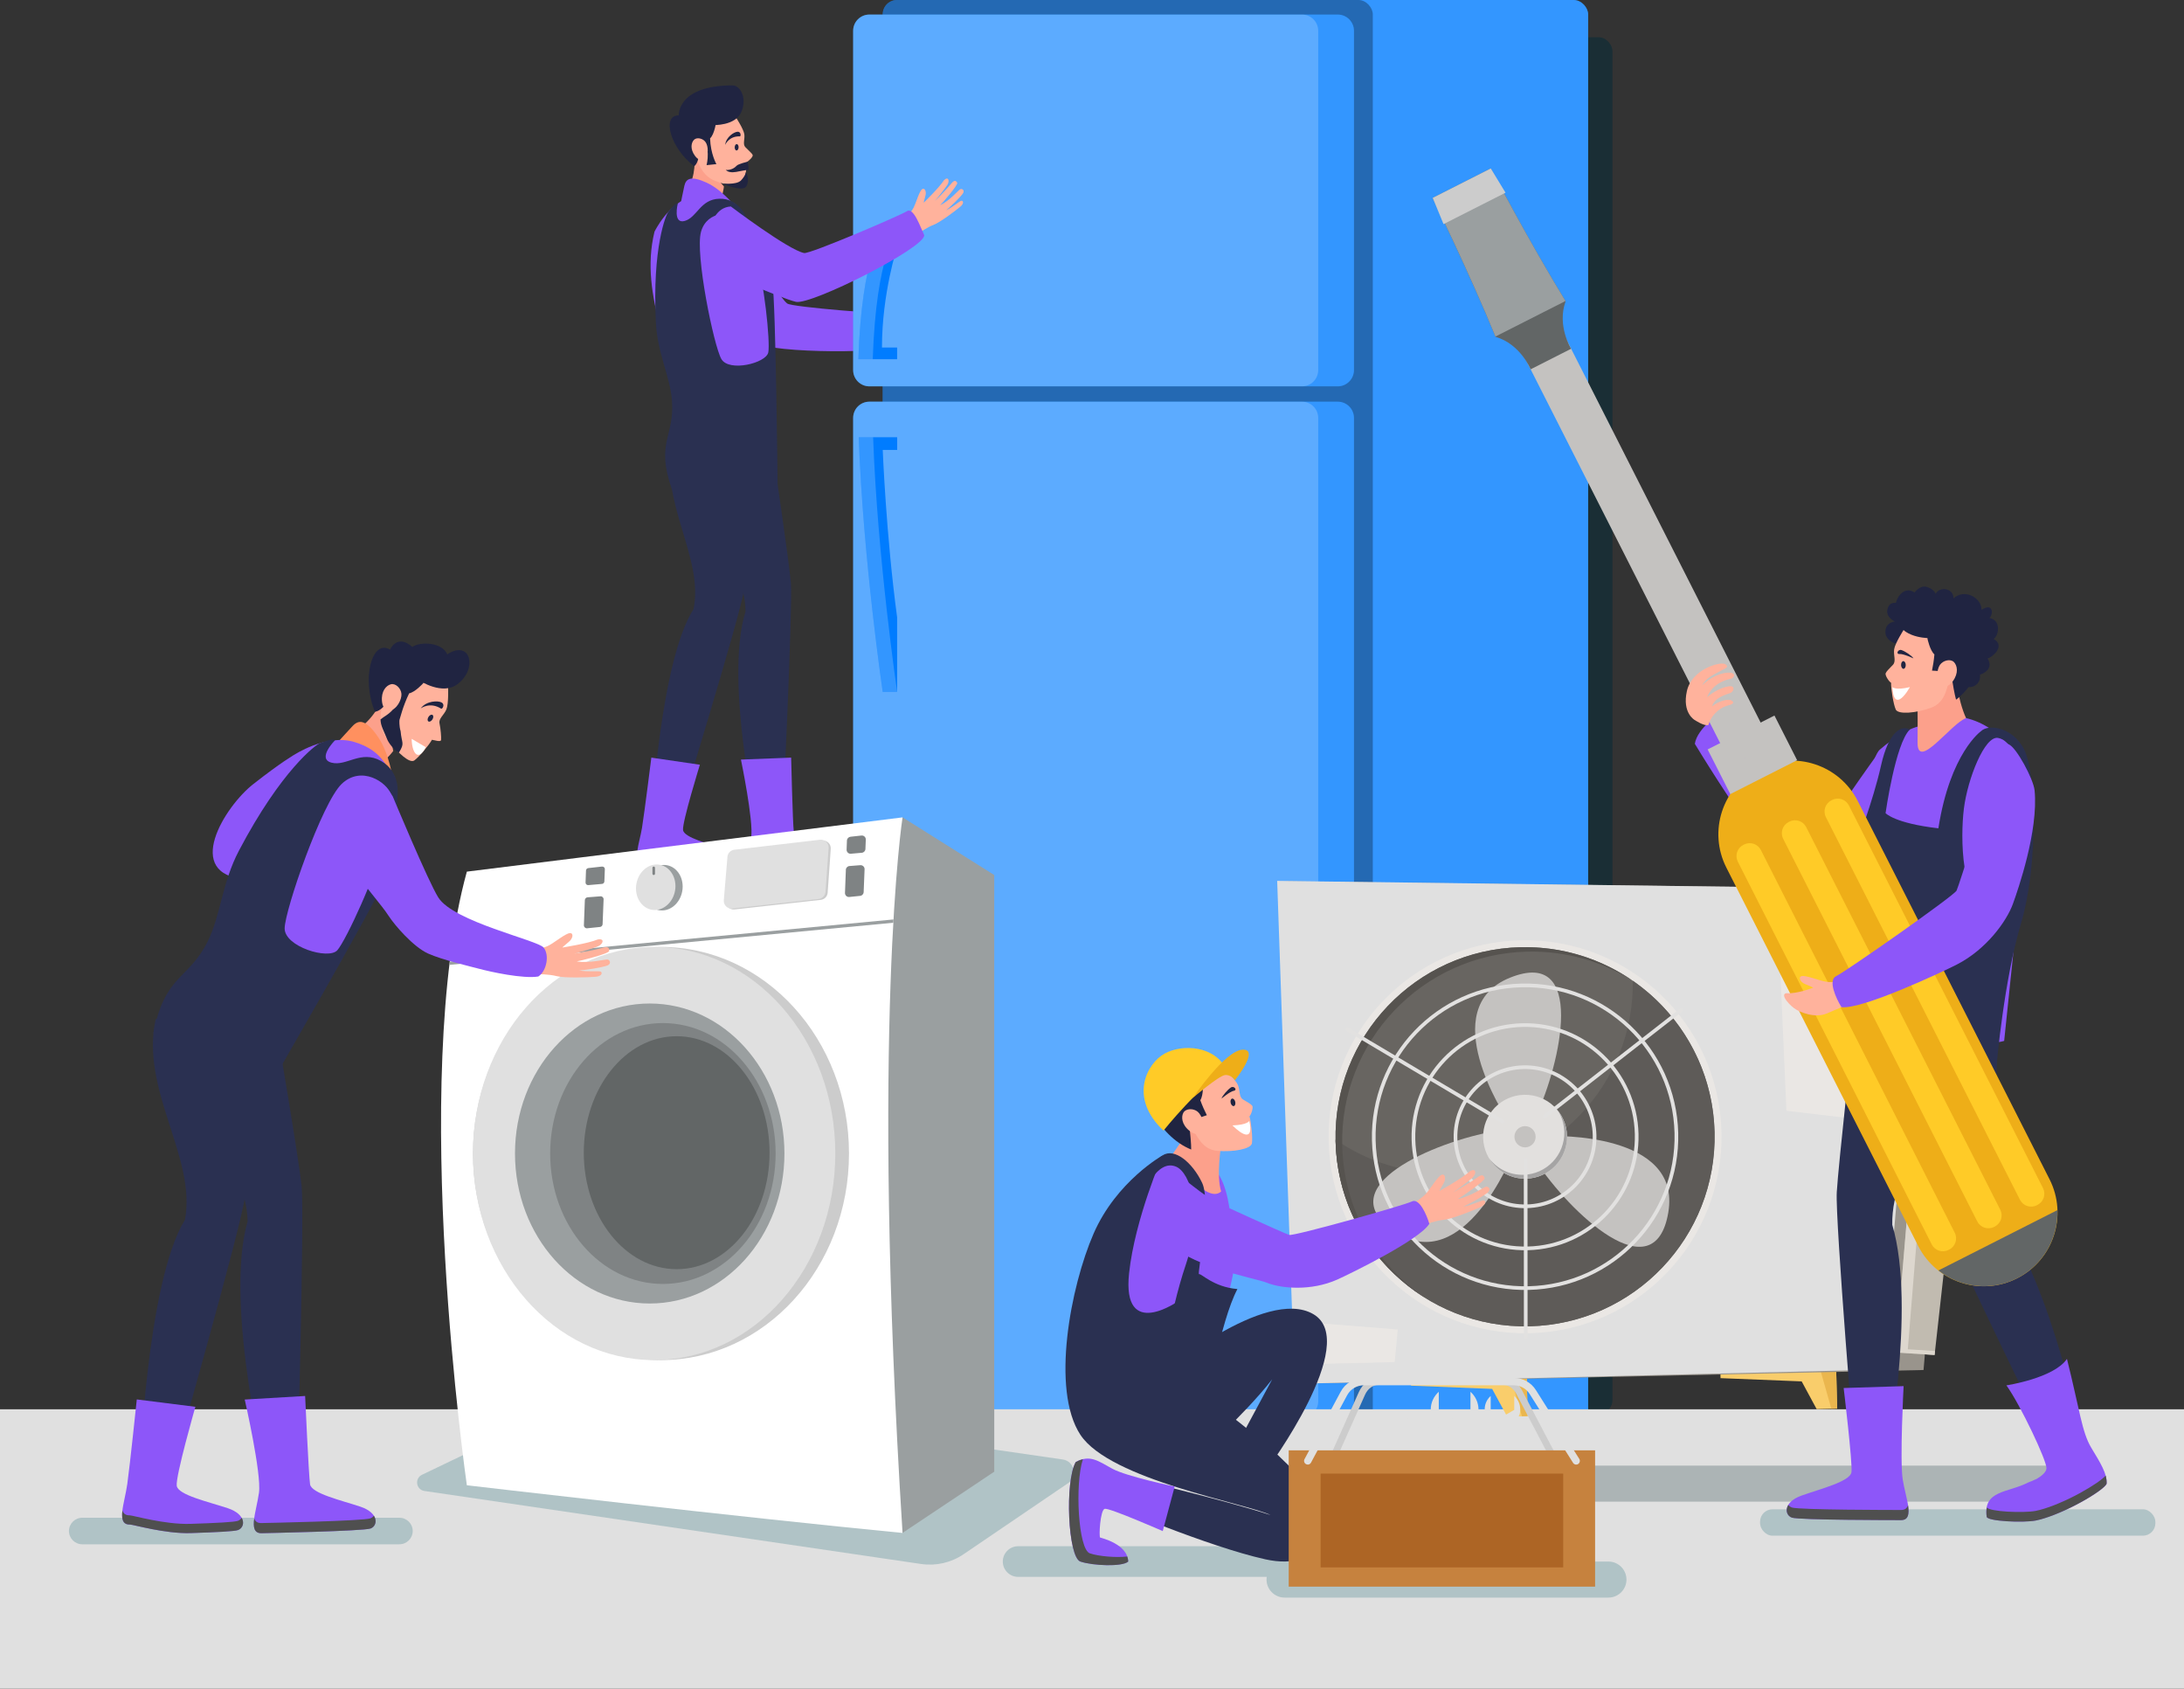
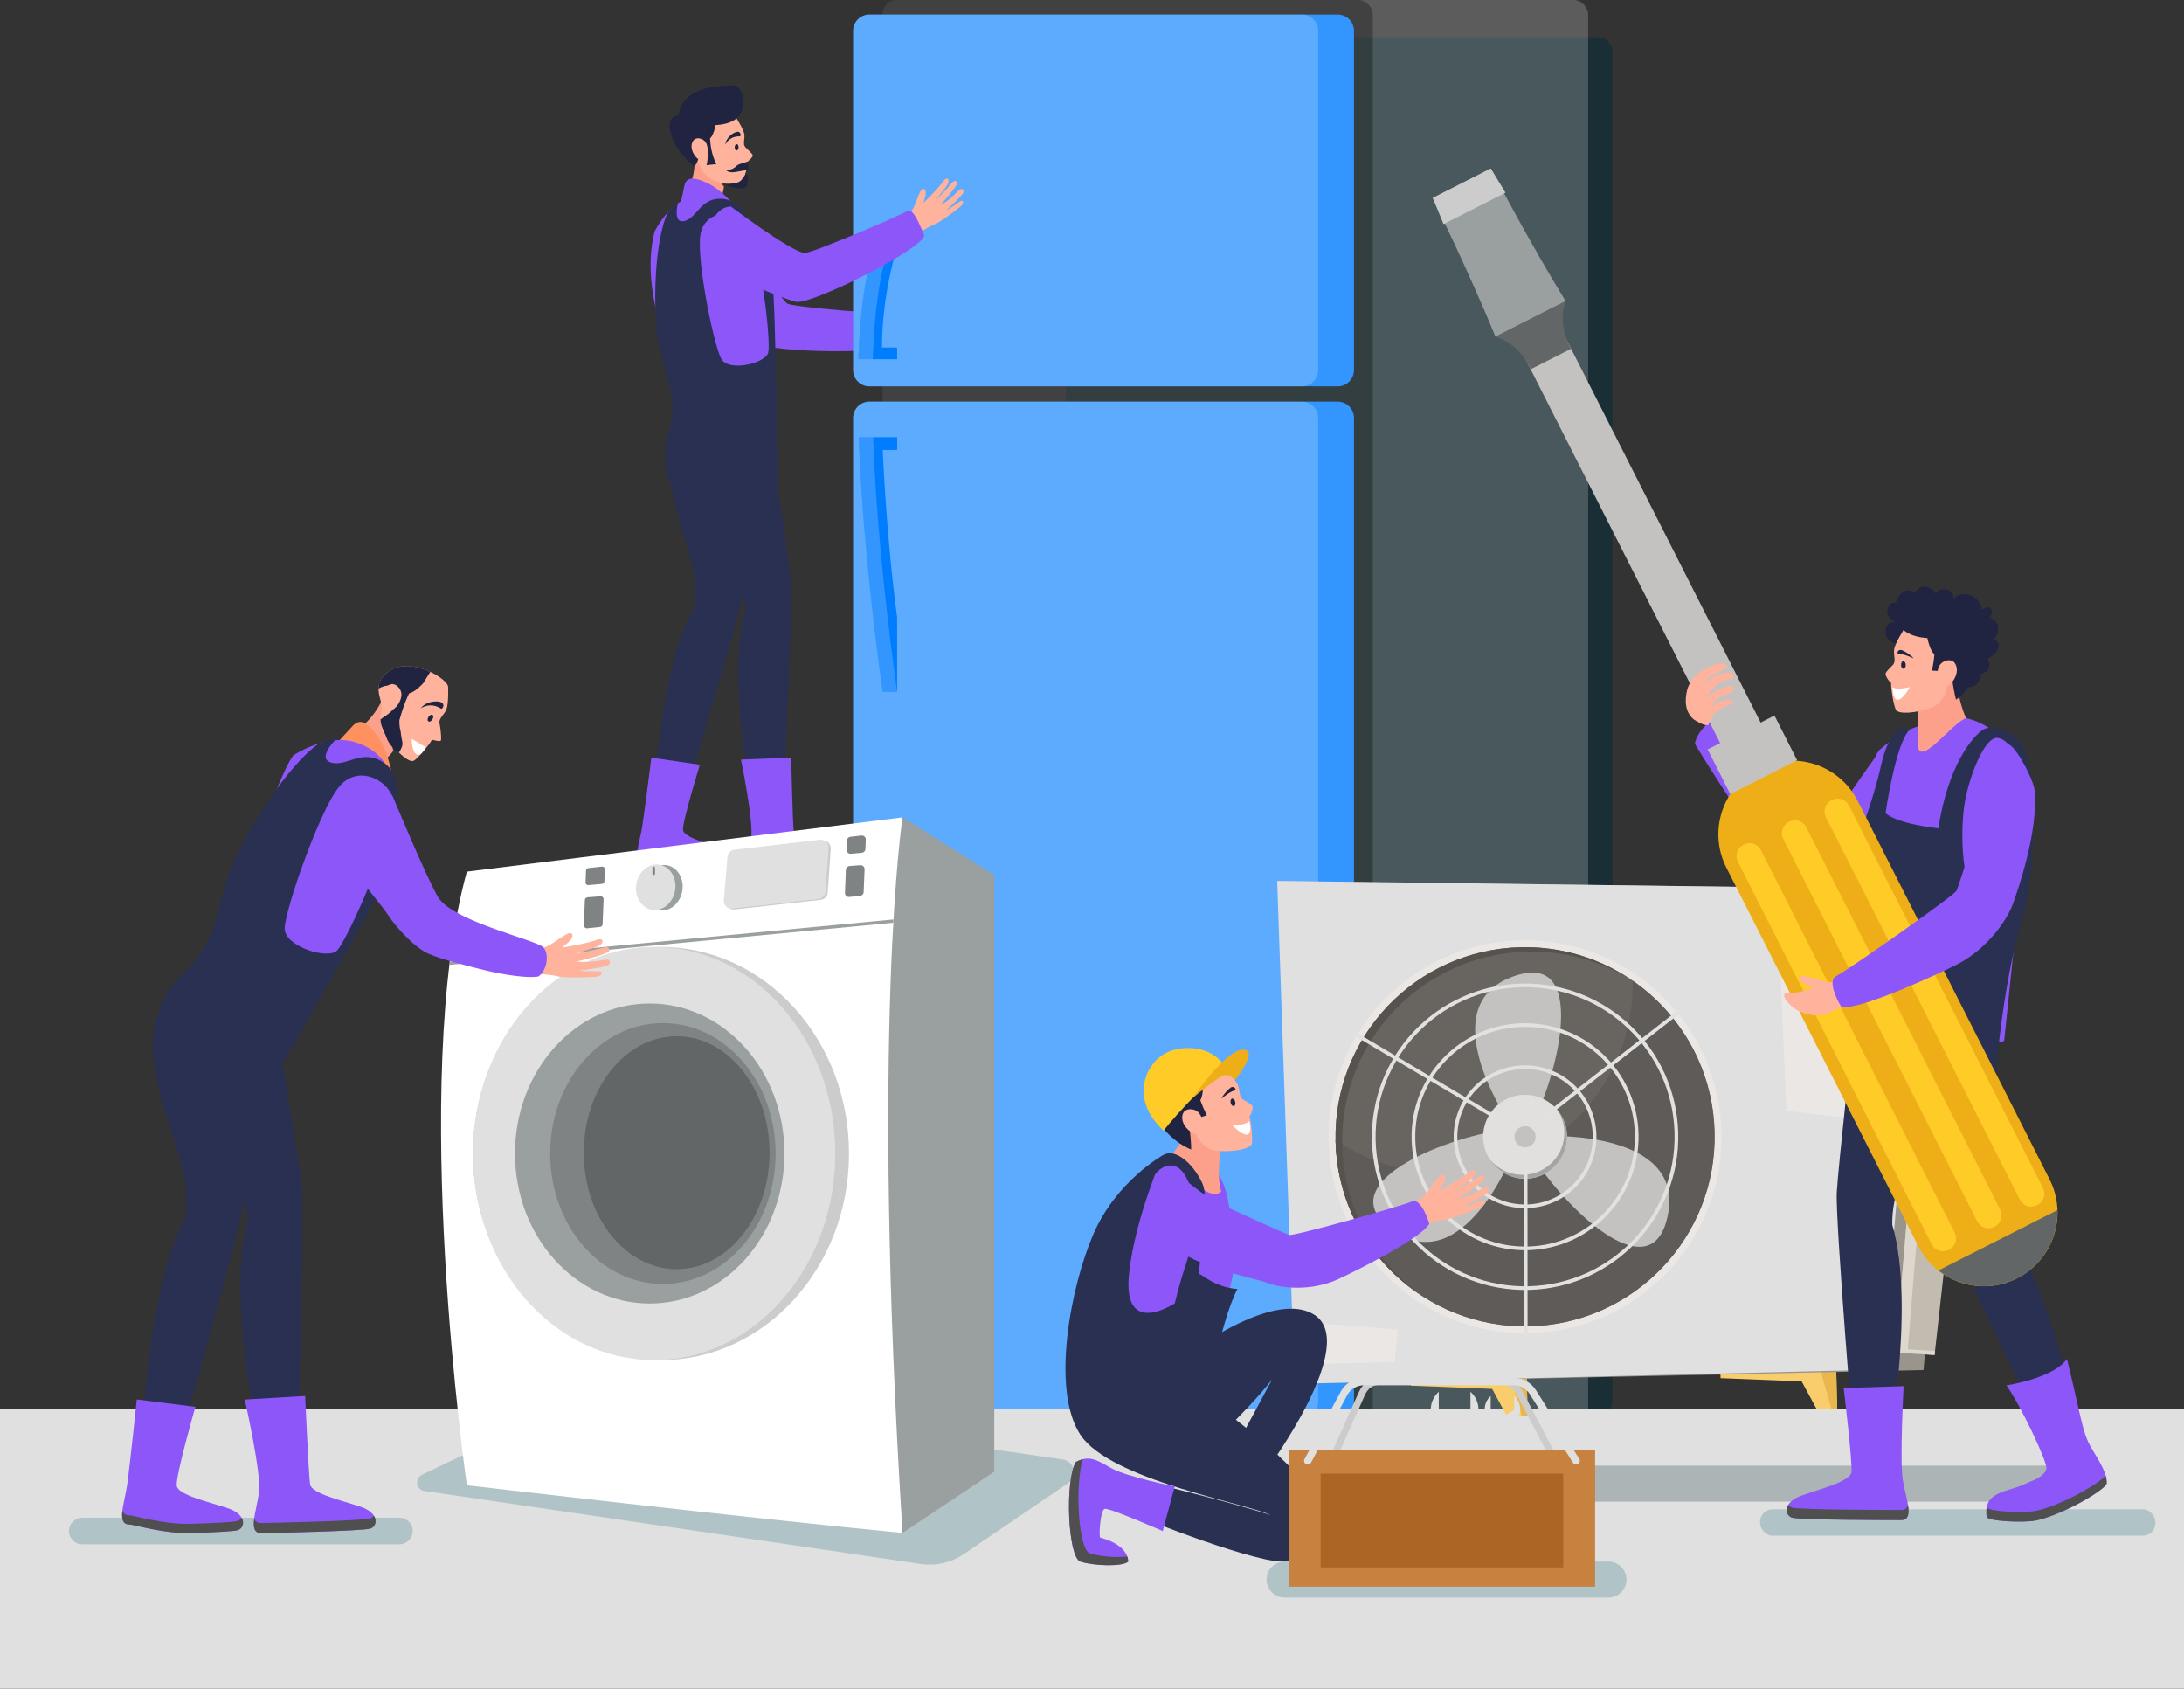
<svg xmlns="http://www.w3.org/2000/svg" id="Layer_2" viewBox="0 0 593 458.39">
  <rect x="0" y="0" width="593" height="458.39" fill="#333333" stroke="none" />
  <defs>
    <style>.cls-1{fill:#202441;}.cls-2{fill:#ad6525;}.cls-3{fill:#eeae18;}.cls-4,.cls-5{fill:#fff;}.cls-6{fill:#ffb29c;}.cls-7{fill:#f9cd6b;}.cls-8{fill:#eab64e;}.cls-9{fill:#e2e0de;}.cls-10{fill:#5e5b58;}.cls-11{stroke-linecap:round;}.cls-11,.cls-12{fill:none;stroke:#e2e1e0;stroke-miterlimit:10;}.cls-13{fill:#89847c;}.cls-14{fill:#c4c2c0;}.cls-15{fill:#e0e0e0;}.cls-16{fill:#626666;}.cls-17{fill:#acb4b5;}.cls-18{fill:#ffcb27;}.cls-19{fill:#007cff;}.cls-20{fill:#8d56f9;}.cls-21{fill:#a5a4a4;}.cls-22{fill:#eae7e4;}.cls-23{fill:#56534f;}.cls-24{fill:#c6823e;}.cls-25{fill:#7f8384;}.cls-26{fill:#fca08b;}.cls-27{fill:#4f4f4f;}.cls-28{fill:#ddd7ce;}.cls-29{fill:#c1bbb0;}.cls-30{fill:#ccc;}.cls-31{fill:#ff905f;}.cls-32{opacity:.3;}.cls-32,.cls-5{isolation:isolate;}.cls-33{fill:#686561;}.cls-34{fill:#2a3051;}.cls-35{fill:#99948c;}.cls-36{fill:#b0c3c6;}.cls-37{fill:#1a2e35;}.cls-5{opacity:.2;}.cls-38{fill:#9a9fa0;}</style>
  </defs>
  <g id="Layer_1-2">
    <g>
      <path class="cls-20" d="M201.95,61.99s8.38,17.69,11.8,20.4c1.27,1.01,27.84,3.03,30,2.82,2.16-.21,1.22,5.7,1.16,7.96-1.5,3.15-36.02,2.66-39.24-.05-3.23-2.71-16.92-19.85-16.92-19.85,0,0,6.05-14.51,13.2-11.28Z" />
      <g>
        <rect class="cls-37" x="289.39" y="10.11" width="148.41" height="373.73" rx="3.73" ry="3.73" transform="translate(727.2 393.95) rotate(180)" />
-         <rect class="cls-19" x="239.68" width="191.54" height="390.06" rx="3.88" ry="3.88" transform="translate(670.9 390.06) rotate(180)" />
        <rect class="cls-5" x="239.68" width="191.54" height="390.06" rx="3.88" ry="3.88" transform="translate(670.9 390.06) rotate(180)" />
        <rect class="cls-32" x="239.68" width="133.06" height="390.06" rx="3.88" ry="3.88" transform="translate(612.42 390.06) rotate(180)" />
        <path class="cls-19" d="M236.05,3.95h127.17c2.43,0,4.41,1.97,4.41,4.41V100.47c0,2.43-1.98,4.41-4.41,4.41h-127.16c-2.43,0-4.41-1.97-4.41-4.41V8.36c0-2.43,1.97-4.41,4.41-4.41Z" />
        <path class="cls-19" d="M236.05,109.04h127.17c2.43,0,4.41,1.97,4.41,4.41V380.4c0,2.43-1.98,4.41-4.41,4.41h-127.16c-2.43,0-4.41-1.97-4.41-4.41V113.45c0-2.43,1.97-4.41,4.41-4.41Z" />
        <path class="cls-5" d="M236.05,3.95h127.17c2.43,0,4.41,1.97,4.41,4.41V100.47c0,2.43-1.98,4.41-4.41,4.41h-127.16c-2.43,0-4.41-1.97-4.41-4.41V8.36c0-2.43,1.97-4.41,4.41-4.41Z" />
        <path class="cls-5" d="M236.05,109.04h127.17c2.43,0,4.41,1.97,4.41,4.41V380.4c0,2.43-1.98,4.41-4.41,4.41h-127.16c-2.43,0-4.41-1.97-4.41-4.41V113.45c0-2.43,1.97-4.41,4.41-4.41Z" />
        <path class="cls-5" d="M236.05,3.95h117.46c2.43,0,4.41,1.97,4.41,4.41V100.47c0,2.43-1.98,4.41-4.41,4.41h-117.46c-2.43,0-4.41-1.97-4.41-4.41V8.36c0-2.43,1.97-4.41,4.41-4.41Z" />
        <path class="cls-5" d="M236.05,109.04h117.46c2.43,0,4.41,1.97,4.41,4.41V380.4c0,2.43-1.98,4.41-4.41,4.41h-117.46c-2.43,0-4.41-1.98-4.41-4.41V113.45c0-2.43,1.97-4.41,4.41-4.41Z" />
        <g>
          <g>
            <path class="cls-19" d="M243.59,122.14h-3.91s.91,23.22,3.91,45.47v20.23h-3.91s-5.35-36.24-6.52-69.15h10.44v3.44Z" />
            <path class="cls-19" d="M243.59,67.09s-4.12,12.59-4.12,27.26h4.12v3.17h-10.53c.93-28.46,6.61-34.75,6.61-34.75h3.91v4.32Z" />
          </g>
          <path class="cls-5" d="M236.97,97.52c.92-28.47,6.62-34.75,6.62-34.75h-3.91s-5.7,6.28-6.62,34.75h3.91Z" />
          <path class="cls-5" d="M233.16,118.7c1.17,32.91,6.53,69.15,6.53,69.15h3.91s-5.36-36.25-6.53-69.15h-3.91Z" />
        </g>
      </g>
      <rect class="cls-15" y="382.57" width="593" height="75.82" />
      <g>
        <g>
          <g>
            <path class="cls-34" d="M204.35,126s-1.65,28.21-2.42,34.44c-.77,6.22-18.5,63.85-18.5,63.85l-6.58-1.38s2.43-43.58,11.45-57.52c2.94-14.02-9.54-29.4-5.66-45.36,9.3,.08,21.72,5.97,21.72,5.97Z" />
            <path class="cls-34" d="M210.06,124.17s4.17,27.95,4.69,34.2c.52,6.25-2.34,66.32-2.34,66.32h-6.73s-9.09-40.05-3.26-58.68c0-14.32-15.36-26.82-14.84-43.23,9.11-1.82,22.48,1.39,22.48,1.39Z" />
          </g>
          <g>
            <path class="cls-26" d="M188.48,41.28s.75,4.81-1.15,8.92c3.35,1.16,6.19,4.37,7.77,4.12,1.09-.17,1.46-3.7,1.46-3.7l-8.08-9.34Z" />
            <g>
              <path class="cls-6" d="M199.84,31.88s2.07,3.19,2.26,4.57c.19,1.38-.5,2.68,.28,3.5,.78,.83,1.77,1.62,1.98,2.11,.21,.49-1.16,1.72-1.58,1.92,.05,1.34-.53,4.84-1.05,6.02-.52,1.18-3.86,.45-7.3-.8-3.43-1.25-4.4-3.97-5.09-5.65-.7-1.68-5.31-3.45-2.5-8.43,2.81-4.98,12.09-4.77,13-3.26Z" />
              <path class="cls-1" d="M202.52,46.77s1.11,1.69,.21,3.66c-.91,2-6.62-.64-6.62-.64,0,0,3.87,.48,5.09-.82,1.22-1.29,1.32-2.2,1.32-2.2Z" />
              <path class="cls-1" d="M202.94,43.9s.38,.99,.28,2.23c-2.18,.07-4.74,1.38-6.16,0,1.45,.14,2.54-.66,2.95-1.14,.41-.48,2.93-1.09,2.93-1.09Z" />
              <path class="cls-1" d="M193.66,33.95s6.05,.27,7.65-3.61c1.61-3.88-.39-7.16-2.38-7.16-15.12,0-14.64,8.15-14.64,8.15-4.71-.09-2.31,8.91,4.22,13.79,1.9-1.55,1.25-6.58,1.25-6.58l3.91-4.59Z" />
              <path class="cls-1" d="M194.52,32.79s-.5,3.7-1.72,4.76c.14,4.3,1.72,7,1.72,7l-2.67,.28s1.49-5.71-1.89-7.28c-3.38-1.57,4.56-4.76,4.56-4.76Z" />
              <path class="cls-1" d="M200.54,40c-.01,.48-.26,.86-.55,.85-.29,0-.52-.4-.5-.88,.01-.48,.26-.86,.55-.85,.29,0,.52,.4,.5,.88Z" />
              <path class="cls-6" d="M191.2,43.18s-1.15,.96-2.51-.89c-1.36-1.85-1.02-3.56-.25-4.34,.77-.77,2.42-.4,3.15,.65,.73,1.04,.92,3.63-.39,4.58Z" />
            </g>
          </g>
          <path class="cls-1" d="M196.9,39.33s.98-2.43,4.01-2.31c.31-.08,.28-1.27-.61-1.26s-3.18,1.37-3.4,3.57Z" />
          <g>
            <path class="cls-20" d="M199.72,56.16s-3.57-4.61-7.87-6.58c-4.31-1.97-5.6-1.05-6.03,.86-.43,1.91-.98,4.74-.98,4.74l14.89,.98Z" />
            <path class="cls-20" d="M177.7,62.92s3.81-8,10.34-9.6c6.52-1.6,9.11,1.48,10.95,1.72,1.85,.25,5.37,8.31,6.83,13.74,.44,1.65,2.25,8.56,3.09,21.21,.91,13.58,1.46,36.22,1.46,36.22,0,0-16.13,.27-23.87-1.94-2.93-28.79-13.13-43.34-8.8-61.35Z" />
            <path class="cls-34" d="M209.71,76.3c-.97-6.64-7.25-17.6-7.25-17.6,0,0-1.95-4.89-7.14-4.75s-6.02,5.05-9.38,6.02c-3.35,.97-1.9-4.75-1.9-4.75-.69-.23-2.01,1.67-2.59,2.31-.57,.64-4.4,9.57-3.36,30.12,.42,8.25,3.84,14.47,4.36,21.07,.77,9.82-4.54,11.31,.01,24.18,15.97,7.27,28.67-1.43,28.67-1.43,0,0-.46-48.52-1.42-55.16Zm-1.11,19.37c-.55,2.91-10.65,5.4-12.73,1.8-2.08-3.6-7.19-28.64-5.53-34.55,1.66-5.91,8.58-5.58,10.85-3.59,2.27,1.98,3.82,9.36,3.82,9.36,2.48,7.48,4.15,24.07,3.6,26.98Z" />
            <path class="cls-6" d="M246.24,58.69s1.22-1.11,1.86-2.39c.64-1.28,1.5-4.32,2.22-4.91,.72-.59,1.3,.58,.95,1.75s-.46,1.88-.46,1.88c0,0,4.24-4.1,5.49-6.08,1.18-1.2,1.6,.13,.95,1.21-.65,1.08-3.39,4.4-3.39,4.4,0,0,3.32-3.29,4.3-4.56,.98-1.27,1.39-.96,1.74-.4,.35,.55-4.29,5.84-4.63,6.12,2.62-1.27,4.95-4.07,5.41-4.32,.46-.25,1.2,.11,.89,.91-.31,.8-4.18,4.49-4.75,4.8,1.72-.74,3.63-2.42,4.13-2.59,.5-.17,.97,.61-.18,1.58-1.15,.97-5.52,4.29-7.29,4.95-1.76,.66-3.7,2.07-3.7,2.07l-3.55-4.4Z" />
            <path class="cls-20" d="M198.44,56.05s15.61,11.81,19.9,12.64c1.59,.31,26.09-10.18,27.91-11.36,1.82-1.19,3.72,4.49,4.7,6.52,.13,3.49-30.71,19-34.83,18.09-4.11-.91-24.18-9.79-24.18-9.79,0,0-1.34-15.66,6.5-16.1Z" />
          </g>
        </g>
        <path class="cls-20" d="M201.19,206.2l13.62-.53s.43,17.85,.71,19.92,6.92,3.74,11.21,5.26c4.29,1.52,3.87,4.43,2.21,4.98-1.66,.55-23.16,.55-24.59,.55-3.16,0-1.08-4.84-.39-9.13,.69-4.29-2.78-21.06-2.78-21.06Z" />
        <path class="cls-27" d="M228.94,233.55c-1.66,.55-23.16,.55-24.59,.55-.91,0-1.38-.41-1.58-1.09-.3,1.96-.13,3.37,1.58,3.37,1.43,0,22.93,0,24.59-.55,1.03-.34,1.58-1.6,.82-2.87-.2,.27-.48,.48-.82,.59Z" />
        <path class="cls-20" d="M176.85,205.67l13.18,1.93s-4.84,15.66-4.57,17.73,7.1,3.74,11.39,5.26c4.29,1.52,3.87,4.43,2.21,4.98-.83,.28-4.88,.39-10.69,.46s-12.95-2.2-13.66-2.2c-3.16,0-1.08-4.84-.39-9.13,.69-4.29,2.53-19.02,2.53-19.02Z" />
        <path class="cls-27" d="M199.05,233.5c-.83,.28-4.88,.39-10.69,.46-5.81,.07-12.95-2.2-13.66-2.2-.94,0-1.41-.44-1.6-1.15-.27,1.89-.06,3.23,1.6,3.23,.72,0,7.86,2.27,13.66,2.2,5.81-.07,9.86-.18,10.69-.46,1-.33,1.54-1.53,.88-2.75-.21,.31-.51,.55-.88,.68Z" />
      </g>
      <g>
        <polygon class="cls-7" points="383.1 374.9 414.54 374.13 414.79 384.44 409.23 384.57 405.15 377.04 383.13 376.16 383.1 374.9" />
        <polygon class="cls-8" points="410.31 374.24 413.22 384.47 414.79 384.44 414.54 374.13 410.31 374.24" />
        <polygon class="cls-7" points="467.13 372.85 498.57 372.09 498.82 382.39 493.26 382.53 489.19 375 467.16 374.12 467.13 372.85" />
        <polygon class="cls-8" points="494.34 372.19 497.25 382.43 498.82 382.39 498.57 372.09 494.34 372.19" />
        <g>
          <polygon class="cls-35" points="349.13 239.25 351.5 375.66 522.28 371.91 533.44 241.51 349.13 239.25" />
          <polygon class="cls-15" points="346.78 239.13 351.5 375.66 511.06 371.79 522.21 241.39 346.78 239.13" />
          <path class="cls-22" d="M467.42,307.29c.72,29.46-22.58,53.91-52.04,54.63-29.46,.72-53.91-22.58-54.63-52.03-.71-29.46,22.58-53.91,52.04-54.63,29.45-.72,53.91,22.58,54.63,52.04Z" />
          <path class="cls-33" d="M465.54,307.34c.69,28.41-21.78,52.01-50.2,52.7-28.42,.69-52.01-21.78-52.7-50.2-.69-28.42,21.78-52.01,50.2-52.7,28.42-.69,52.01,21.78,52.7,50.2Z" />
          <path class="cls-10" d="M443.33,266.25c.44,28.21-21.94,51.55-50.2,52.24-11.31,.27-21.85-3.13-30.5-9.11,0,.15,0,.31,0,.46,.69,28.42,24.28,50.89,52.7,50.2,28.42-.69,50.89-24.29,50.2-52.7-.41-17.1-9.14-32.04-22.2-41.09Z" />
          <path class="cls-14" d="M408.95,303.39s-19.66-29.68,1.07-37.99c20.73-8.31,13.86,23.08,6.95,37.79" />
          <path class="cls-14" d="M421.15,308.41s35.58-1.24,31.82,20.77c-3.75,22.01-26.92-.25-35.85-13.84" />
          <path class="cls-14" d="M410.6,313.56s-13.07,33.11-31.75,20.88c-18.68-12.23,10.98-24.58,27-27.34" />
          <path class="cls-23" d="M364.44,311.04c-.69-28.42,21.78-52.01,50.2-52.7,10.54-.26,20.42,2.68,28.71,7.92-8.65-5.99-19.19-9.39-30.51-9.12-28.41,.69-50.89,24.28-50.2,52.7,.43,17.87,9.94,33.39,23.99,42.28-13.06-9.05-21.78-23.98-22.19-41.08Z" />
          <path class="cls-9" d="M425.47,308.31c.15,6.29-4.82,11.51-11.11,11.66-6.29,.15-11.51-4.82-11.66-11.11-.15-6.29,4.82-11.51,11.11-11.66,6.29-.15,11.51,4.82,11.66,11.11Z" />
          <path class="cls-14" d="M416.96,308.52c.04,1.59-1.22,2.91-2.81,2.95-1.59,.04-2.91-1.22-2.95-2.81-.04-1.59,1.22-2.91,2.81-2.95,1.59-.04,2.91,1.22,2.94,2.81Z" />
          <path class="cls-21" d="M423.03,301.55c1.03,1.67,1.66,3.61,1.71,5.71,.15,6.29-4.82,11.51-11.11,11.66-3.73,.09-7.07-1.63-9.22-4.35,2.06,3.32,5.76,5.49,9.95,5.39,6.29-.15,11.26-5.37,11.11-11.66-.06-2.56-.97-4.89-2.45-6.76Z" />
          <path class="cls-12" d="M455.17,307.59c.55,22.69-17.39,41.52-40.08,42.08-22.69,.55-41.53-17.39-42.08-40.08-.55-22.69,17.39-41.53,40.08-42.08,22.69-.55,41.52,17.39,42.08,40.08Z" />
          <path class="cls-12" d="M444.39,307.85c.41,16.74-12.83,30.64-29.57,31.04-16.74,.41-30.64-12.83-31.04-29.57-.41-16.74,12.83-30.64,29.57-31.04,16.74-.41,30.64,12.83,31.04,29.57Z" />
          <path class="cls-12" d="M432.96,308.13c.25,10.43-7.99,19.08-18.42,19.34-10.43,.25-19.08-7.99-19.34-18.42-.25-10.43,7.99-19.08,18.42-19.34,10.43-.25,19.08,7.99,19.34,18.42Z" />
          <line class="cls-11" x1="414.24" y1="314.88" x2="414.27" y2="363.04" />
          <line class="cls-11" x1="419.36" y1="303.14" x2="456.45" y2="274.21" />
          <line class="cls-11" x1="407.95" y1="304.43" x2="365.84" y2="279.43" />
          <polygon class="cls-22" points="379.53 360.91 378.68 369.76 358.47 370.25 356.86 359.11 379.53 360.91" />
          <polygon class="cls-22" points="482.65 246.7 485.05 301.54 508.53 304.31 513.26 247.02 482.65 246.7" />
        </g>
        <polygon class="cls-29" points="517.8 330.36 514.71 367.15 525.28 367.83 529.28 331.94 521.52 329.92 517.8 330.36" />
        <polygon class="cls-28" points="518.01 366.29 520.96 329.99 517.8 330.36 514.71 367.15 525.28 367.83 525.4 366.76 518.01 366.29" />
        <polygon class="cls-35" points="521.63 334.48 521.29 338.83 527.43 339.57 527.95 335.48 521.63 334.48" />
        <polygon class="cls-13" points="521.63 334.48 521.54 335.6 526.84 336.43 526.46 339.45 527.43 339.57 527.95 335.48 521.63 334.48" />
      </g>
      <g>
        <path class="cls-36" d="M108.46,419.22H22.32c-1.98,0-3.6-1.62-3.6-3.6h0c0-1.98,1.62-3.6,3.6-3.6H108.46c1.98,0,3.6,1.62,3.6,3.6h0c0,1.98-1.62,3.6-3.6,3.6Z" />
-         <path class="cls-36" d="M361.45,428.07h-85.01c-2.29,0-4.16-1.87-4.16-4.16h0c0-2.29,1.87-4.16,4.16-4.16h85.01c2.29,0,4.16,1.87,4.16,4.16h0c0,2.29-1.87,4.16-4.16,4.16Z" />
        <rect class="cls-36" x="477.89" y="409.72" width="107.34" height="7.17" rx="3.39" ry="3.39" />
        <path class="cls-36" d="M436.73,433.69h-87.95c-2.69,0-4.89-2.2-4.89-4.89h0c0-2.69,2.2-4.89,4.89-4.89h87.95c2.69,0,4.89,2.2,4.89,4.89h0c0,2.69-2.2,4.89-4.89,4.89Z" />
        <path class="cls-36" d="M128.42,393.72l-13.85,6.64c-2.06,.99-1.6,4.05,.66,4.39l134.88,19.82c4.03,.59,8.14-.35,11.51-2.64l28.41-19.31c2.67-1.81,1.71-5.96-1.48-6.42l-65.83-9.55-94.3,7.09Z" />
      </g>
      <path class="cls-17" d="M563.35,407.65h-178.63c-2.69,0-4.89-2.2-4.89-4.89h0c0-2.69,2.2-4.89,4.89-4.89h178.63c2.69,0,4.89,2.2,4.89,4.89h0c0,2.69-2.2,4.89-4.89,4.89Z" />
      <g>
        <g>
          <path class="cls-38" d="M269.96,399.52V237.54l-24.9-15.66s-32.38,63.74-28.02,103.68c4.36,39.94,28.02,90.58,28.02,90.58l24.9-16.62Z" />
          <path class="cls-4" d="M126.76,236.62l118.3-14.73s-8.72,56.45,0,194.25c-43.17-4.15-118.3-12.94-118.3-12.94,0,0-15.77-109.5,0-166.58Z" />
        </g>
        <g>
          <ellipse class="cls-30" cx="179.47" cy="313.14" rx="51.05" ry="56.08" />
          <ellipse class="cls-15" cx="177.61" cy="313.14" rx="49.19" ry="56.08" />
          <ellipse class="cls-38" cx="176.41" cy="313.14" rx="36.58" ry="40.72" />
          <ellipse class="cls-25" cx="179.99" cy="313.14" rx="30.61" ry="35.41" />
          <ellipse class="cls-16" cx="183.73" cy="312.92" rx="25.22" ry="31.62" />
        </g>
        <path class="cls-38" d="M122.01,261.93l120.54-11.44c.02-.3,.03-.6,.05-.89l-120.48,11.44c-.04,.3-.07,.6-.11,.9Z" />
        <g>
          <path class="cls-38" d="M185.33,241.3c-.31,3.41-2.94,6.03-5.88,5.85-2.94-.18-5.08-3.08-4.78-6.49,.3-3.41,2.94-6.03,5.88-5.85,2.94,.18,5.08,3.08,4.78,6.49Z" />
          <path class="cls-15" d="M183.37,241.18c-.31,3.41-2.94,6.03-5.88,5.85-2.94-.18-5.08-3.08-4.78-6.49,.31-3.41,2.94-6.03,5.88-5.85,2.94,.18,5.08,3.08,4.78,6.49Z" />
          <path class="cls-25" d="M177.5,237.54h0c-.19,0-.35-.16-.35-.35v-1.6c0-.19,.16-.35,.35-.35h0c.19,0,.35,.16,.35,.35v1.6c0,.19-.16,.35-.35,.35Z" />
          <path class="cls-30" d="M199.96,230.92l23.27-2.72c1.31-.15,2.43,.92,2.34,2.23l-.84,11.91c-.07,1.01-.86,1.83-1.86,1.94l-23.43,2.6c-1.32,.15-2.44-.95-2.33-2.26l.99-11.79c.08-1,.86-1.79,1.85-1.91Z" />
          <path class="cls-15" d="M199.38,230.68l23.27-2.72c1.31-.15,2.43,.92,2.34,2.23l-.84,11.91c-.07,1.01-.86,1.83-1.86,1.94l-23.43,2.6c-1.32,.15-2.44-.95-2.33-2.26l.99-11.79c.08-1,.86-1.79,1.85-1.91Z" />
          <path class="cls-25" d="M233.89,226.82l-2.97,.33c-.53,.06-.94,.5-.96,1.03l-.09,2.47c-.02,.65,.52,1.17,1.17,1.11l2.96-.26c.54-.05,.96-.49,.98-1.03l.1-2.54c.03-.66-.54-1.18-1.19-1.11Z" />
          <path class="cls-25" d="M229.67,236.13l-.24,6.26c-.02,.65,.53,1.18,1.18,1.11l2.93-.3c.53-.05,.94-.49,.96-1.03l.25-6.19c.03-.64-.52-1.16-1.16-1.11l-2.94,.23c-.54,.04-.97,.49-.99,1.03Z" />
          <path class="cls-25" d="M163.47,235.24l-3.75,.42c-.34,.04-.6,.32-.61,.66l-.12,3.25c-.02,.41,.33,.74,.74,.71l3.74-.33c.34-.03,.61-.31,.63-.66l.13-3.33c.02-.42-.34-.76-.76-.71Z" />
          <path class="cls-25" d="M158.8,244.35l-.26,6.83c-.02,.48,.39,.86,.87,.82l3.5-.36c.39-.04,.69-.36,.71-.75l.27-6.75c.02-.47-.38-.86-.85-.82l-3.51,.27c-.4,.03-.71,.36-.73,.76Z" />
        </g>
      </g>
      <g>
        <g>
-           <path class="cls-20" d="M79.67,205.04s-3.21,1.79-10.93,7.84c-7.72,6.05-19.29,24.58-1.92,25.82,17.37,1.24,12.84-33.66,12.84-33.66Z" />
          <g>
            <g>
              <path class="cls-34" d="M68.58,283.3s-1.3,34.02-2.07,41.53c-.78,7.51-20.7,77.35-20.7,77.35l-7.96-1.5s1.86-52.54,12.37-69.56c3.19-16.96-12.21-35.18-7.94-54.48,11.2-.13,26.31,6.65,26.31,6.65Z" />
              <path class="cls-34" d="M75.41,280.96s5.71,33.56,6.49,41.07c.78,7.51-1.19,79.93-1.19,79.93l-8.1,.17s-11.94-48.01-5.37-70.59c-.35-17.25-19.17-31.93-18.94-51.7,10.93-2.42,27.11,1.12,27.11,1.12Z" />
            </g>
            <g>
              <path class="cls-26" d="M104.13,189.23s-2.18,5.45-6.67,8.54c2.76,3.26,3.74,8.33,5.53,9.04,1.23,.49,3.78-2.94,3.78-2.94l-2.64-14.63Z" />
              <g>
                <path class="cls-6" d="M121.67,186.46s.18,4.58-.47,6.13c-.65,1.55-2.16,2.47-1.86,3.8,.3,1.34,.51,3.86,.42,4.5-.09,.64-1.92-.01-2.48-.06-.78,1.42-3.52,4.7-4.78,5.6-1.26,.9-4.28-1.91-7.07-5.31-2.79-3.41-2.12-6.81-1.81-8.98,.31-2.17-3.38-6.84,2.58-10.27,5.97-3.43,15.45,2.48,15.47,4.6Z" />
                <path class="cls-1" d="M108.76,198.45c-.4-1.37-.33-2.94-.29-3.03,.15-.38,.89-3.64,2.62-7.2,1.64-.33,3.76-2.68,3.76-2.68l1.99-3.16c-3.22-1.51-7.44-2.37-10.65-.52-2.72,1.56-3.43,3.38-3.43,5.11,2.26-1.41,5.13-1.11,5.59,.38,.55,1.77-.39,3.99-2.06,5.7-.95,.97-2.13,1.55-2.97,2.24,.01,1.77,.87,3.02,1.83,5.46,.31,.8,1.87,3.01,3.17,3.54,1.66-2.67,.74-2.38,.45-5.84Z" />
                <path class="cls-4" d="M115.6,202.83l-3.82-2.26c.04,3.73,1.73,6.4,3.82,2.26Z" />
-                 <path class="cls-1" d="M114.01,184.81s6.1,3.99,10.15,.96c4.05-3.03,3.99-7.66,1.93-8.88-2.06-1.22-4.64,.76-4.64,.76-1.31-3.23-7.18-3.62-9.49-2.03-4.19-3.68-6.05,.73-6.05,.73-4.83-2.98-7.86,7.81-4.1,16.88,2.92-.45,5.33-6.05,5.33-6.05l6.87-2.36Z" />
                <path class="cls-1" d="M117.41,195.3c-.31,.49-.79,.73-1.09,.54-.3-.19-.29-.73,.02-1.22,.31-.49,.79-.73,1.09-.54,.3,.19,.29,.73-.02,1.22Z" />
                <path class="cls-6" d="M105.78,192.87s-1.78,.28-2.06-2.47c-.28-2.75,1.13-4.32,2.41-4.64,1.27-.33,2.75,1.07,2.87,2.6,.12,1.53-1.28,4.32-3.21,4.51Z" />
              </g>
            </g>
            <path class="cls-1" d="M114.21,192.32s2.5-1.91,5.58,.07c.37,.1,1.07-1.14,.14-1.68s-4.14-.53-5.72,1.62Z" />
            <g>
              <path class="cls-31" d="M106.65,211.55s-.86-6.97-4.12-11.66c-3.25-4.68-5.16-4.52-6.78-2.81s-3.93,4.3-3.93,4.3l14.82,10.16Z" />
              <path class="cls-20" d="M79.67,205.04s8.86-5.95,16.6-3.6c7.74,2.35,8.53,7.12,10.29,8.51,1.76,1.39,.46,11.91-1.36,18.43-.55,1.98-2.93,10.26-9.82,23.88-7.4,14.63-20.73,38.43-20.73,38.43,0,0-16.89-9.62-23.54-16.67,14.64-31.64,23.72-62.55,28.55-68.99Z" />
              <path class="cls-34" d="M104.63,238.56c3.07-7.48,3.29-22.69,3.29-22.69,0,0,.98-6.26-4.49-9.31-5.46-3.04-9.34,1.54-13.41,.48-4.07-1.05,.95-6.09,.95-6.09-.58-.66-3.11,.49-4.1,.8-.98,.31-10.44,7.22-21.98,29.15-4.64,8.81-4.91,17.36-8.42,24.51-5.23,10.65-11.65,8.94-14.83,25.06,12.09,17.33,30.59,16.12,30.59,16.12,0,0,29.32-50.56,32.39-58.04Zm-13.04,19.4c-2.36,2.67-14.35-.95-14.3-5.95,.06-5,10.13-34.1,15.48-39.2,5.35-5.1,12.31-.51,13.45,2.94,1.14,3.45-1.79,12.04-1.79,12.04-2.03,9.27-10.48,27.5-12.84,30.17Z" />
              <g>
                <path class="cls-6" d="M145.63,257.68s1.98-.25,3.49-1.07c1.52-.83,4.48-3.22,5.59-3.3,1.11-.08,.88,1.47-.28,2.39-1.16,.92-1.76,1.53-1.76,1.53,0,0,7.02-1.1,9.62-2.19,1.99-.37,1.49,1.24,.1,1.85-1.39,.61-6.39,1.98-6.39,1.98,0,0,5.56-.94,7.4-1.52,1.84-.58,2.04,.02,2,.81-.04,.78-8.27,2.78-8.8,2.83,3.46,.56,7.7-.59,8.32-.52,.62,.07,1.1,.94,.25,1.51-.86,.57-7.23,1.53-8.01,1.44,2.21,.46,5.25,.13,5.86,.31,.61,.18,.54,1.27-1.27,1.43-1.81,.16-8.41,.4-10.61-.17-2.2-.57-5.08-.52-5.08-.52l-.45-6.8Z" />
                <path class="cls-20" d="M106.65,216.22s9.53,22.91,12.36,27.42c4.13,6.58,26.88,11.57,28.57,13.57,1.68,2,.86,6.41-1.42,7.88-4.15,.67-12.99-1.26-16.23-2.14-1.72-.47-9.78-2.32-13.75-4.12-3.97-1.81-9-7.64-10.62-10.14-3.94-6.06-15.37-17.04-16-26.8-.29-4.49,10.86-16.33,17.1-5.66Z" />
              </g>
            </g>
          </g>
        </g>
        <path class="cls-20" d="M66.46,379.93l16.39-.97s.96,21.48,1.34,23.98c.38,2.49,8.42,4.33,13.63,6.06,5.2,1.73,4.77,5.24,2.79,5.94-1.99,.71-27.88,1.24-29.6,1.27-3.81,.08-1.42-5.81-.69-10.99,.73-5.18-3.87-25.29-3.87-25.29Z" />
        <path class="cls-27" d="M100.56,412.19c-1.99,.71-27.88,1.24-29.6,1.27-1.1,.02-1.67-.46-1.93-1.27-.32,2.37-.07,4.06,1.98,4.02,1.72-.04,27.61-.57,29.6-1.27,1.24-.44,1.87-1.97,.91-3.48-.24,.33-.57,.59-.97,.73Z" />
        <path class="cls-20" d="M37.14,379.9l15.91,2s-5.45,18.98-5.06,21.47,8.64,4.32,13.84,6.05,4.77,5.24,2.79,5.94c-.99,.35-5.87,.59-12.86,.82-6.99,.23-15.65-2.33-16.51-2.32-3.81,.08-1.42-5.81-.69-10.99,.73-5.18,2.58-22.97,2.58-22.97Z" />
        <path class="cls-27" d="M64.57,412.86c-.99,.35-5.87,.59-12.86,.82-6.99,.23-15.65-2.33-16.51-2.32-1.14,.02-1.71-.49-1.95-1.35-.28,2.28,0,3.89,2.01,3.85,.86-.02,9.52,2.54,16.51,2.32,6.99-.23,11.87-.46,12.86-.82,1.2-.43,1.82-1.88,.99-3.34-.24,.38-.6,.68-1.04,.84Z" />
      </g>
      <g>
        <g>
          <g>
            <path class="cls-20" d="M509.9,204.55s-15.86,21.91-17.75,27.23c-.72,2.02-24.95-38.29-24.95-38.29,0,0-6.35,4.09-7.02,8.43,10.02,16.53,28.91,44.71,34.87,43.76,5.96-.95,7.94-3.66,10.23-8.12,2.48-4.85,8.72-14.4,13.08-22.5,1.79-3.33-8.46-10.51-8.46-10.51Z" />
            <g>
              <g>
                <path class="cls-34" d="M503.37,278.2s-4.21,37.91-4.65,45.46c-.44,7.54,5.15,75.01,5.15,75.01l8.1-.2s8.51-43.47,1.82-65.98c-.43-17.25,17.73-36.89,16.61-56.63-11.03-1.92-27.03,2.34-27.03,2.34Z" />
                <g>
                  <path class="cls-6" d="M557.81,393.17s2.62,5.61,3.04,6.59c.42,.98-5.11,6.77-5.6,7.2-.5,.43,6.41-.43,10.15-2.47,3.73-2.04,3.57-1.75,3.66-2.61,.08-.86-1.4-2.88-2.58-4.3-1.18-1.43-2.46-6.78-2.46-6.78l-6.19,2.38Z" />
                  <path class="cls-34" d="M512.72,280.83s10.36,38.66,12.65,45.62c2.3,6.96,33.11,70.12,33.11,70.12l7.45-3.19s-8.36-44.22-23.39-64.58c-6.59-15.38,4.67-36.1-3.45-53.47-10.93,2.36-26.37,5.49-26.37,5.49Z" />
                </g>
              </g>
              <g>
                <path class="cls-20" d="M550.5,209.23s-5.7-11.37-16.1-14.15c-7.81-2.09-10.97,1.78-13.19,2.07-2.22,.3-6.68,2.78-10.87,6.41-1.55,1.35-5.04,11.81-6.82,30-1.59,16.32-.78,44.67-.78,44.67,0,0,32.12,7.02,41.43,4.35,3.53-34.68,7.19-65.35,6.33-73.35Z" />
                <path class="cls-34" d="M550.07,204.55c-2.67-6.98-10.05-8.22-12.17-6.07,0,0-8.38,5.88-11.59,26.38-11.96-1.38-14.34-4.12-14.34-4.12,0,0,2.67-18.91,6.59-22.7-2.08-1.17-5.66,.11-7.83,9.82-2.17,9.71-6.77,21.56-6.77,21.56,0,0-3.63,47.66-2.43,65.66,25.2,4.67,40.6-5.91,40.6-5.91,0,0,1.93-22.76,6.6-38.43s4-39.2,1.33-46.18Zm-10.08,42.34c-7.5-1.84-7.75-19.41-6.75-27.41s5.62-19.78,9.25-19.16,5.87,6.53,5.87,6.53c2.75,9.5,.37,22.88,0,28.62s-.87,13.25-8.37,11.41Z" />
              </g>
            </g>
            <g>
              <path class="cls-26" d="M530.7,182.08s.84,7.92,3.13,12.87c-4.04,1.4-13.29,14.54-13.17,6.54,.05-3.28,0-9.24,0-9.24l10.04-10.16Z" />
              <g>
                <path class="cls-1" d="M516.14,175.11s-4.72-.64-4.17-4.12c.34-2.18,2.56-2.25,2.56-2.25,0,0-2.65-1.15-2.02-3.45,.63-2.3,2.61-1.52,2.61-1.52l4.44-2.56s1.61-2.56,3.68-1.86c2.07,.71,2.31,1.86,2.31,1.86,1.23-2.2,4.94-1.46,4.86,1.23,3.06-2.77,7.66-.13,7.61,3.11,3.35-2.14,3.19,1.46,2.14,2.2,3.29,.63,2.56,4.81,1.15,5.7,3.5,1.99-.73,5.23-1.67,5.28,2.04,3.19-2.04,4.44-2.04,4.44,.37,2.67-2.37,3.97-3.9,3.08s.45-6.17,.77-8.31c.31-2.14-1.67-6.22-6.38-7.63-4.71-1.41-11.95,4.8-11.95,4.8Z" />
                <path class="cls-6" d="M517.02,170.76s-2.49,3.85-2.72,5.51,.61,3.23-.34,4.22c-.94,1-1.7,1.67-1.96,2.26-.25,.59,.96,2.36,1.47,2.6-.06,1.62,.63,5.84,1.26,7.25,.63,1.42,5.5,1.02,9.64-.49,4.14-1.51,4.28-6.13,5.12-8.15,.84-2.02,6.56-3.29,3.17-9.29-3.39-6-14.56-5.74-15.66-3.93Z" />
                <path class="cls-4" d="M513.84,186.53s.73,.94,4.74,0c-1.97,3.41-4.49,5.65-4.74,0Z" />
                <path class="cls-1" d="M519.54,178.73s-2.67-1.27-3.77-1.19c-1.1,.08-.42-1.4,.55-1.06s2.79,1.52,3.22,2.24Z" />
                <path class="cls-1" d="M532.68,174.68c-1.82-3.22-5.88-4.64-9.43-4.98l.11,3.73s.63,3.1,1.87,4.22c-.14,1.65-.4,3.16-.65,4.4l2.06,.12c0-1.57,.91-1.19,1.87-2.06,1.15-1.04,3.3-1.65,4.52,.71,.88-1.48,1.19-3.41-.35-6.14Z" />
                <path class="cls-1" d="M524.46,173.24s-7.28,.32-9.22-4.35c-1.93-4.67,.47-8.62,2.87-8.62,2.4,0,3.61,3.02,3.61,3.02,2.78-2.11,8.02,.54,9.2,3.09,5.48-1.02,4.83,3.71,4.83,3.71,5.67-.1,3.21,13.97-4.64,19.85-.79-2.75-1.94-11.16-1.94-11.16l-4.71-5.53Z" />
                <path class="cls-1" d="M516.18,180.54c.02,.57,.31,1.03,.66,1.02,.35,0,.62-.48,.61-1.06-.02-.57-.31-1.03-.66-1.02-.35,0-.62,.48-.6,1.06Z" />
                <path class="cls-6" d="M527.19,186.01s1.39,1.15,3.03-1.07c1.64-2.22,1.23-4.29,.3-5.22-.93-.93-2.92-.48-3.8,.78-.88,1.26-1.11,4.37,.47,5.52Z" />
              </g>
            </g>
          </g>
          <path class="cls-20" d="M559.08,410.69c1.93-.81,3.97-1.8,5.93-2.88,3.72-2.04,6.6-4.1,6.98-5.01,.15-2.77-1.64-5.59-4.19-9.82-2.54-4.23-3.14-10.36-6.58-24.08-3.59,5.25-16.44,7.18-16.44,7.18,3.78,5.26,11.03,20.56,10.88,22.55-.08,1.05-1.38,2.08-2.6,2.81-.66,.34-2.45,1.04-2.45,1.04-5.36,2.79-12.21,2.02-11.19,9.28,.17,1.21,9.88,1.68,13.33,1.01,1.35-.26,3.1-.81,5.02-1.56h0c.06-.02,.11-.04,.17-.07,.3-.12,.6-.24,.91-.37,.07-.03,.15-.06,.22-.09Z" />
          <path class="cls-27" d="M565.01,405.18c-1.97,1.09-4.01,2.07-5.93,2.88-.07,.03-.15,.06-.22,.09-.31,.13-.61,.25-.91,.37-.06,.02-.11,.05-.17,.07h0c-1.92,.75-3.67,1.3-5.02,1.56-3.37,.65-12.71,.22-13.28-.94-.16,.71-.19,1.54-.05,2.55,.17,1.21,9.88,1.68,13.33,1.01,1.35-.26,3.1-.81,5.02-1.56h0c.06-.02,.11-.04,.17-.07,.3-.12,.6-.24,.91-.37,.07-.03,.15-.06,.22-.09,1.93-.81,3.97-1.8,5.93-2.88,3.72-2.04,6.6-4.1,6.98-5.01,.04-.73-.06-1.46-.27-2.22-.86,1.03-3.47,2.82-6.71,4.6Z" />
          <g>
            <path class="cls-20" d="M516.86,376.29l-16.27,.51s2.45,20.35,2.12,22.85c-.33,2.5-8.33,4.5-13.5,6.33-5.17,1.83-4.67,5.33-2.67,6,2,.67,27.9,.67,29.62,.67,3.81,0,1.3-5.83,.47-11-.83-5.17,.24-25.37,.24-25.37Z" />
            <path class="cls-27" d="M486.54,409.24c2,.67,27.9,.67,29.62,.67,1.1,0,1.66-.5,1.9-1.31,.36,2.37,.15,4.06-1.9,4.06-1.72,0-27.62,0-29.62-.67-1.25-.42-1.91-1.93-.98-3.46,.25,.32,.58,.57,.98,.71Z" />
          </g>
        </g>
        <g>
          <g>
            <g>
              <path class="cls-3" d="M547.7,347.01h0c-9.85,5-21.89,1.06-26.88-8.79l-52.08-102.69c-5-9.85-1.06-21.89,8.79-26.88h0c9.85-5,21.89-1.06,26.88,8.79l52.08,102.69c5,9.85,1.06,21.89-8.79,26.88Z" />
              <path class="cls-16" d="M526.31,344.89c5.93,4.64,14.22,5.75,21.38,2.12,7.16-3.63,11.17-10.98,10.93-18.5l-32.31,16.38Z" />
              <path class="cls-18" d="M501.19,222.65h.23c1.87,0,3.39,1.52,3.39,3.39v116.48c0,1.87-1.52,3.39-3.39,3.39h-.23c-1.87,0-3.39-1.52-3.39-3.39v-116.48c0-1.87,1.52-3.39,3.39-3.39Z" transform="translate(-74.36 257.27) rotate(-26.87)" />
              <path class="cls-18" d="M525.12,210.51h.23c1.87,0,3.39,1.52,3.39,3.39v116.48c0,1.87-1.52,3.39-3.39,3.39h-.23c-1.87,0-3.39-1.52-3.39-3.39v-116.48c0-1.87,1.52-3.39,3.39-3.39Z" transform="translate(-66.29 267.12) rotate(-26.9)" />
              <path class="cls-18" d="M513.53,216.39h.23c1.87,0,3.39,1.52,3.39,3.39v116.48c0,1.87-1.52,3.39-3.39,3.39h-.23c-1.87,0-3.39-1.52-3.39-3.39v-116.48c0-1.87,1.52-3.39,3.39-3.39Z" transform="translate(-70.21 262.51) rotate(-26.9)" />
            </g>
            <rect class="cls-14" x="465.64" y="198.1" width="20.34" height="13.6" transform="translate(-41.23 237.36) rotate(-26.89)" />
          </g>
          <rect class="cls-14" x="439.39" y="79.44" width="12.33" height="132.51" transform="translate(-17.72 217.27) rotate(-26.89)" />
          <path class="cls-16" d="M425.1,81.78c-9.71-15.82-20.33-36.03-20.33-36.03l-7.88,4-7.88,4s10.03,20.52,17.06,37.69c6.79,1.97,9.52,8.82,9.52,8.82l5.5-2.79,5.5-2.79s-3.91-6.24-1.49-12.89Z" />
          <path class="cls-38" d="M425.06,81.71c-9.67-15.76-20.29-35.96-20.29-35.96l-15.76,7.99s10.03,20.5,17.03,37.62l19.01-9.64Z" />
          <path class="cls-30" d="M408.78,52.31c-3.08-5.04-4-6.57-4-6.57l-15.76,7.99s.69,1.64,2.93,7.11l16.83-8.53Z" />
        </g>
        <g>
          <path class="cls-6" d="M499.19,266.44s-1.96,.36-3.65,.02c-1.69-.33-5.24-1.73-6.32-1.48-1.09,.26-.4,1.67,.98,2.2,1.38,.53,2.13,.94,2.13,.94,0,0-4.45,1.75-7.25,1.49-2.01,.25,1,3.58,2.75,4.54,.69,.38,4.78,2.46,8.29,.93,2.08-.91,4.69-2.02,4.69-2.02l-1.61-6.62Z" />
          <path class="cls-20" d="M538.71,218.68s-6.66,21.29-7.46,23.08c-.62,1.39-30.27,22.11-32.65,23.2-2.38,1.09-.05,6.13,1.39,8.44,5.51,.76,27.47-9.58,31.35-11.57,7.94-4.06,13.48-11.69,15.21-16.47,1.34-3.71,6.97-19.83,5.88-30.81-.3-3.07-5.01-11.77-7.02-12.48-3.81-1.35-4.32,6.8-6.69,16.62Z" />
        </g>
        <path class="cls-6" d="M460.17,195.48s-3.48-1.89-2.15-7.86c1.33-5.97,9.08-8.14,10.42-7.31,1.33,.84-.21,1.21-1.71,2.04s-3.54,1.71-4.58,3.71c2-2.04,5.29-3.71,7.83-3.42,1.5,.29,.71,1.5,0,1.62s-4.83,.94-6.5,5.03c1.42-1.32,4.58-3.12,6.54-2.99,1,.04,.79,1.42-.21,1.83-1,.42-4.17,1.08-4.96,3.62,1.67-1.38,4.33-2.17,5.29-1.58,.96,.58,.29,1.04-1.08,1.38-1.37,.33-4.16,1.85-5.18,5.24-1.07,.47-3.71-1.32-3.71-1.32Z" />
      </g>
      <g>
        <g>
          <g>
            <path class="cls-34" d="M315.04,373.18s28.58-24.05,41.58-16.42c13,7.63-12.67,42.26-12.67,42.26l-10.19-2.9,11.66-21.67c-7.8,9.95-21.06,21.67-21.06,21.67l-9.33-22.93Z" />
            <path class="cls-20" d="M316.81,314.2s2.61-2.4,10.85,1.59c8.24,3.98,6.42,24.62,7.29,26.85,.87,2.23-3.65,16.17-8.18,34.95-6.48,9.66-28.3-3.12-31.72-8.6-2.11-31.76,15.71-54.75,21.75-54.78Z" />
            <path class="cls-26" d="M318.18,313.63s4.32-6.5,5.23-7.12c3.16,3,8.16,4.38,8.16,4.38,0,0-1.38,8.19,0,12.56-4.12,3.79-13.4-9.82-13.4-9.82Z" />
            <path class="cls-34" d="M315.7,313.63s-12.54,6.98-18.77,21.26c-6.23,14.28-11.64,42.36-3.58,54.61,8.07,12.26,45.1,18.6,51.65,21.79-11.95-3.91-40.04-10.72-41.56-10.72-1.95,7.79-1.65,8.05-1.65,8.05,0,0,26.1,11.2,41.76,14.68,15.66,3.48,21.99-8.76,8.54-23.17-13.45-14.41-24.9-18.61-28.56-27.73-1.12-2.79-2.34-11.53-3.42-19.31,0,0-15.53,11.13-13.54-7.46,1.57-14.73,9.12-32.01,9.12-32.01Z" />
            <g>
              <path class="cls-20" d="M318.95,403.54l-3.24,12.1s-14.5-6.35-15.75-6.05-1.62,7.67-1.25,7.8,7.5,1.79,7.62,6.52c-1.62,1.48-9.61,1.14-12.99,0-3.38-1.14-4.27-21.76-1.26-27.02,3.88-2.12,6.12-.26,9.96,1.83,3.83,2.09,16.91,4.83,16.91,4.83Z" />
              <path class="cls-27" d="M295.91,421.68c-3.13-1.06-4.12-18.75-1.87-25.57-.61,.15-1.25,.4-1.95,.78-3.01,5.26-2.12,25.88,1.26,27.02,3.38,1.14,11.37,1.48,12.99,0-.01-.49-.12-.94-.26-1.37-3.12,.35-7.78-.05-10.16-.86Z" />
            </g>
            <path class="cls-34" d="M327.76,380.73s3.49-21.76,8.22-30.8c-6.53-.54-9.82-4.29-10.42-4.04-.6,.25,3.45-19.3,.83-24.81s-7.51-9.56-10.69-7.44c-3.19,2.12-4.62,4.9-4.62,4.9l-.53,5.46s3.59-9.48,8.78-7.29c3.86,1.63,7.43,12.31,2.65,26.56-4.78,14.25-6.15,28.38-6.28,28.75s12.06,8.72,12.06,8.72Z" />
            <path class="cls-6" d="M383.86,326.61s2.26-1.35,3.4-2.65c1.14-1.3,3.1-4.56,4.12-5.02,1.02-.46,1.33,1.08,.56,2.34-.77,1.26-1.12,2.04-1.12,2.04,0,0,6.22-3.44,8.29-5.35,1.74-1.03,1.82,.65,.73,1.7-1.09,1.05-5.32,4.05-5.32,4.05,0,0,4.9-2.79,6.43-3.96,1.53-1.17,1.92-.68,2.15,.07,.23,.75-6.81,5.45-7.3,5.67,3.44-.66,7.03-3.19,7.64-3.34,.61-.15,1.36,.5,.75,1.34-.61,.83-6.27,3.91-7.03,4.09,2.24-.32,4.97-1.68,5.61-1.72,.63-.04,.94,1.01-.7,1.78-1.64,.77-7.77,3.26-10.03,3.48-2.26,.22-4.95,1.25-4.95,1.25l-3.24-5.79Z" />
            <path class="cls-20" d="M330.83,326.63s17.6,8.09,19.21,8.61c1.25,.4,31.28-8.05,33.31-9.08,2.03-1.02,4.03,3.65,4.74,6.05-2.57,4.35-21.54,13.6-24.99,15.15-7.07,3.15-15.13,2.48-19.21,.83-3.17-1.28-21.84-4.39-27.98-12.12-5.66-7.12-3.26-16.67,.92-17.53,3.63-.75,6.27,3.87,14,8.1Z" />
          </g>
          <g>
            <path class="cls-6" d="M332.03,289.88s3.4,3.07,4.06,4.61c.66,1.54,.25,3.27,1.42,3.99s2.08,1.17,2.48,1.67c.4,.51-.32,2.53-.74,2.9,.48,1.55,.9,5.8,.67,7.33-.24,1.53-5.05,2.42-9.43,2.04-4.39-.38-5.73-4.8-7.07-6.54-1.34-1.73-7.19-1.47-5.48-8.14,1.71-6.67,12.57-9.33,14.1-7.86Z" />
            <path class="cls-4" d="M339.21,304.28s-.46,1.09-4.58,1.23c2.79,2.78,5.8,4.29,4.58-1.23Z" />
            <path class="cls-1" d="M331.67,298.23s2.24-1.92,3.33-2.12c1.08-.2,.05-1.46-.81-.88-.85,.58-2.3,2.2-2.52,3Z" />
            <path class="cls-1" d="M317.94,297.74c.92-3.58,4.47-6.01,7.81-7.26l.87,3.63s.19,3.16-.71,4.56c.56,1.56,1.2,2.95,1.77,4.07l-1.96,.66c-.4-1.52-1.19-.91-2.34-1.5-1.38-.71-3.61-.74-4.18,1.86-1.23-1.2-2.04-2.98-1.26-6.02Z" />
            <path class="cls-1" d="M325.5,294.21s1.61,1.28,2.27-3.73c.65-5.01-.7-2.88-3.02-2.26-2.31,.62-.08-1.83-.08-1.83-3.23-1.32-6.7,.11-7.18,2.87-5.56,.44-3.7,4.84-3.7,4.84-5.5,1.37,.53,14.32,9.64,17.96,.04-2.86-1.03-11.28-1.03-11.28l3.11-6.57Z" />
            <path class="cls-1" d="M335.39,299.1c.13,.56-.03,1.08-.38,1.16-.34,.08-.73-.3-.86-.86-.13-.56,.03-1.08,.38-1.16,.34-.08,.73,.3,.86,.86Z" />
            <path class="cls-6" d="M326.18,307.24s-1.04,1.47-3.2-.25c-2.16-1.72-2.3-3.83-1.65-4.96,.66-1.14,2.69-1.22,3.87-.23,1.18,.99,2.2,3.93,.98,5.45Z" />
          </g>
          <path class="cls-18" d="M315.91,306.93s10.22-12.77,17.22-16.45c-3.33-6.68-11.98-7.1-16.82-4.51-4.84,2.58-9.97,11.96-.39,20.96Z" />
          <path class="cls-3" d="M323.86,298.05s8.79-12.91,13.54-13.1-2.1,8.31-2.1,8.31c0,0-1-1.62-2.71-1.41-1.71,.21-8.72,6.2-8.72,6.2Z" />
        </g>
        <path class="cls-15" d="M412.77,382.55c0-1.43-.64-2.7-1.62-3.59v3.77l-3.2,1.85-3.2-1.85v-3.77c-.99,.88-1.62,2.16-1.62,3.59,0,1.93,1.14,3.57,2.77,4.35v16.74h4.88v-17.18c1.21-.88,2.01-2.29,2.01-3.9Z" />
        <path class="cls-15" d="M401.44,382.64c0-1.92-.85-3.63-2.18-4.82v5.06l-4.3,2.48-4.3-2.48v-5.06c-1.33,1.19-2.18,2.89-2.18,4.82,0,2.59,1.52,4.8,3.71,5.84v22.47h6.55v-23.07c1.63-1.18,2.7-3.08,2.7-5.24Z" />
        <path class="cls-15" d="M386.87,386.68c0-.75-.33-1.43-.86-1.89v1.99l-1.69,.98-1.69-.98v-1.99c-.52,.47-.86,1.14-.86,1.89,0,1.02,.6,1.88,1.46,2.29v8.83h2.57v-9.06c.64-.46,1.06-1.21,1.06-2.06Z" />
        <g>
          <path class="cls-30" d="M361.61,397.49c-.12,0-.25-.03-.37-.08-.46-.21-.67-.75-.46-1.21l8.17-18.3c1.04-2.33,3.08-3.77,5.33-3.77h33.89c2.11,0,4.02,1.25,5.12,3.35l9.8,18.67c.23,.45,.06,1-.38,1.23-.45,.24-1,.06-1.23-.38l-9.8-18.67c-.78-1.48-2.09-2.37-3.51-2.37h-33.89c-1.52,0-2.92,1.03-3.66,2.69l-8.17,18.3c-.15,.34-.48,.54-.83,.54Z" />
          <g>
            <rect class="cls-24" x="349.91" y="393.72" width="83.19" height="37" />
            <rect class="cls-2" x="358.58" y="400.04" width="65.86" height="25.45" />
          </g>
          <path class="cls-15" d="M355.08,397.58c-.16,0-.32-.04-.47-.12-.49-.26-.67-.87-.41-1.35l9.82-18.3c1.24-2.32,3.65-3.76,6.28-3.76h40.71c2.46,0,4.72,1.24,6.03,3.33l11.77,18.67c.29,.47,.15,1.08-.31,1.38-.47,.3-1.08,.16-1.38-.31l-11.77-18.67c-.94-1.5-2.57-2.39-4.34-2.39h-40.71c-1.89,0-3.62,1.04-4.52,2.7l-9.82,18.3c-.18,.34-.53,.53-.88,.53Z" />
        </g>
      </g>
    </g>
  </g>
</svg>